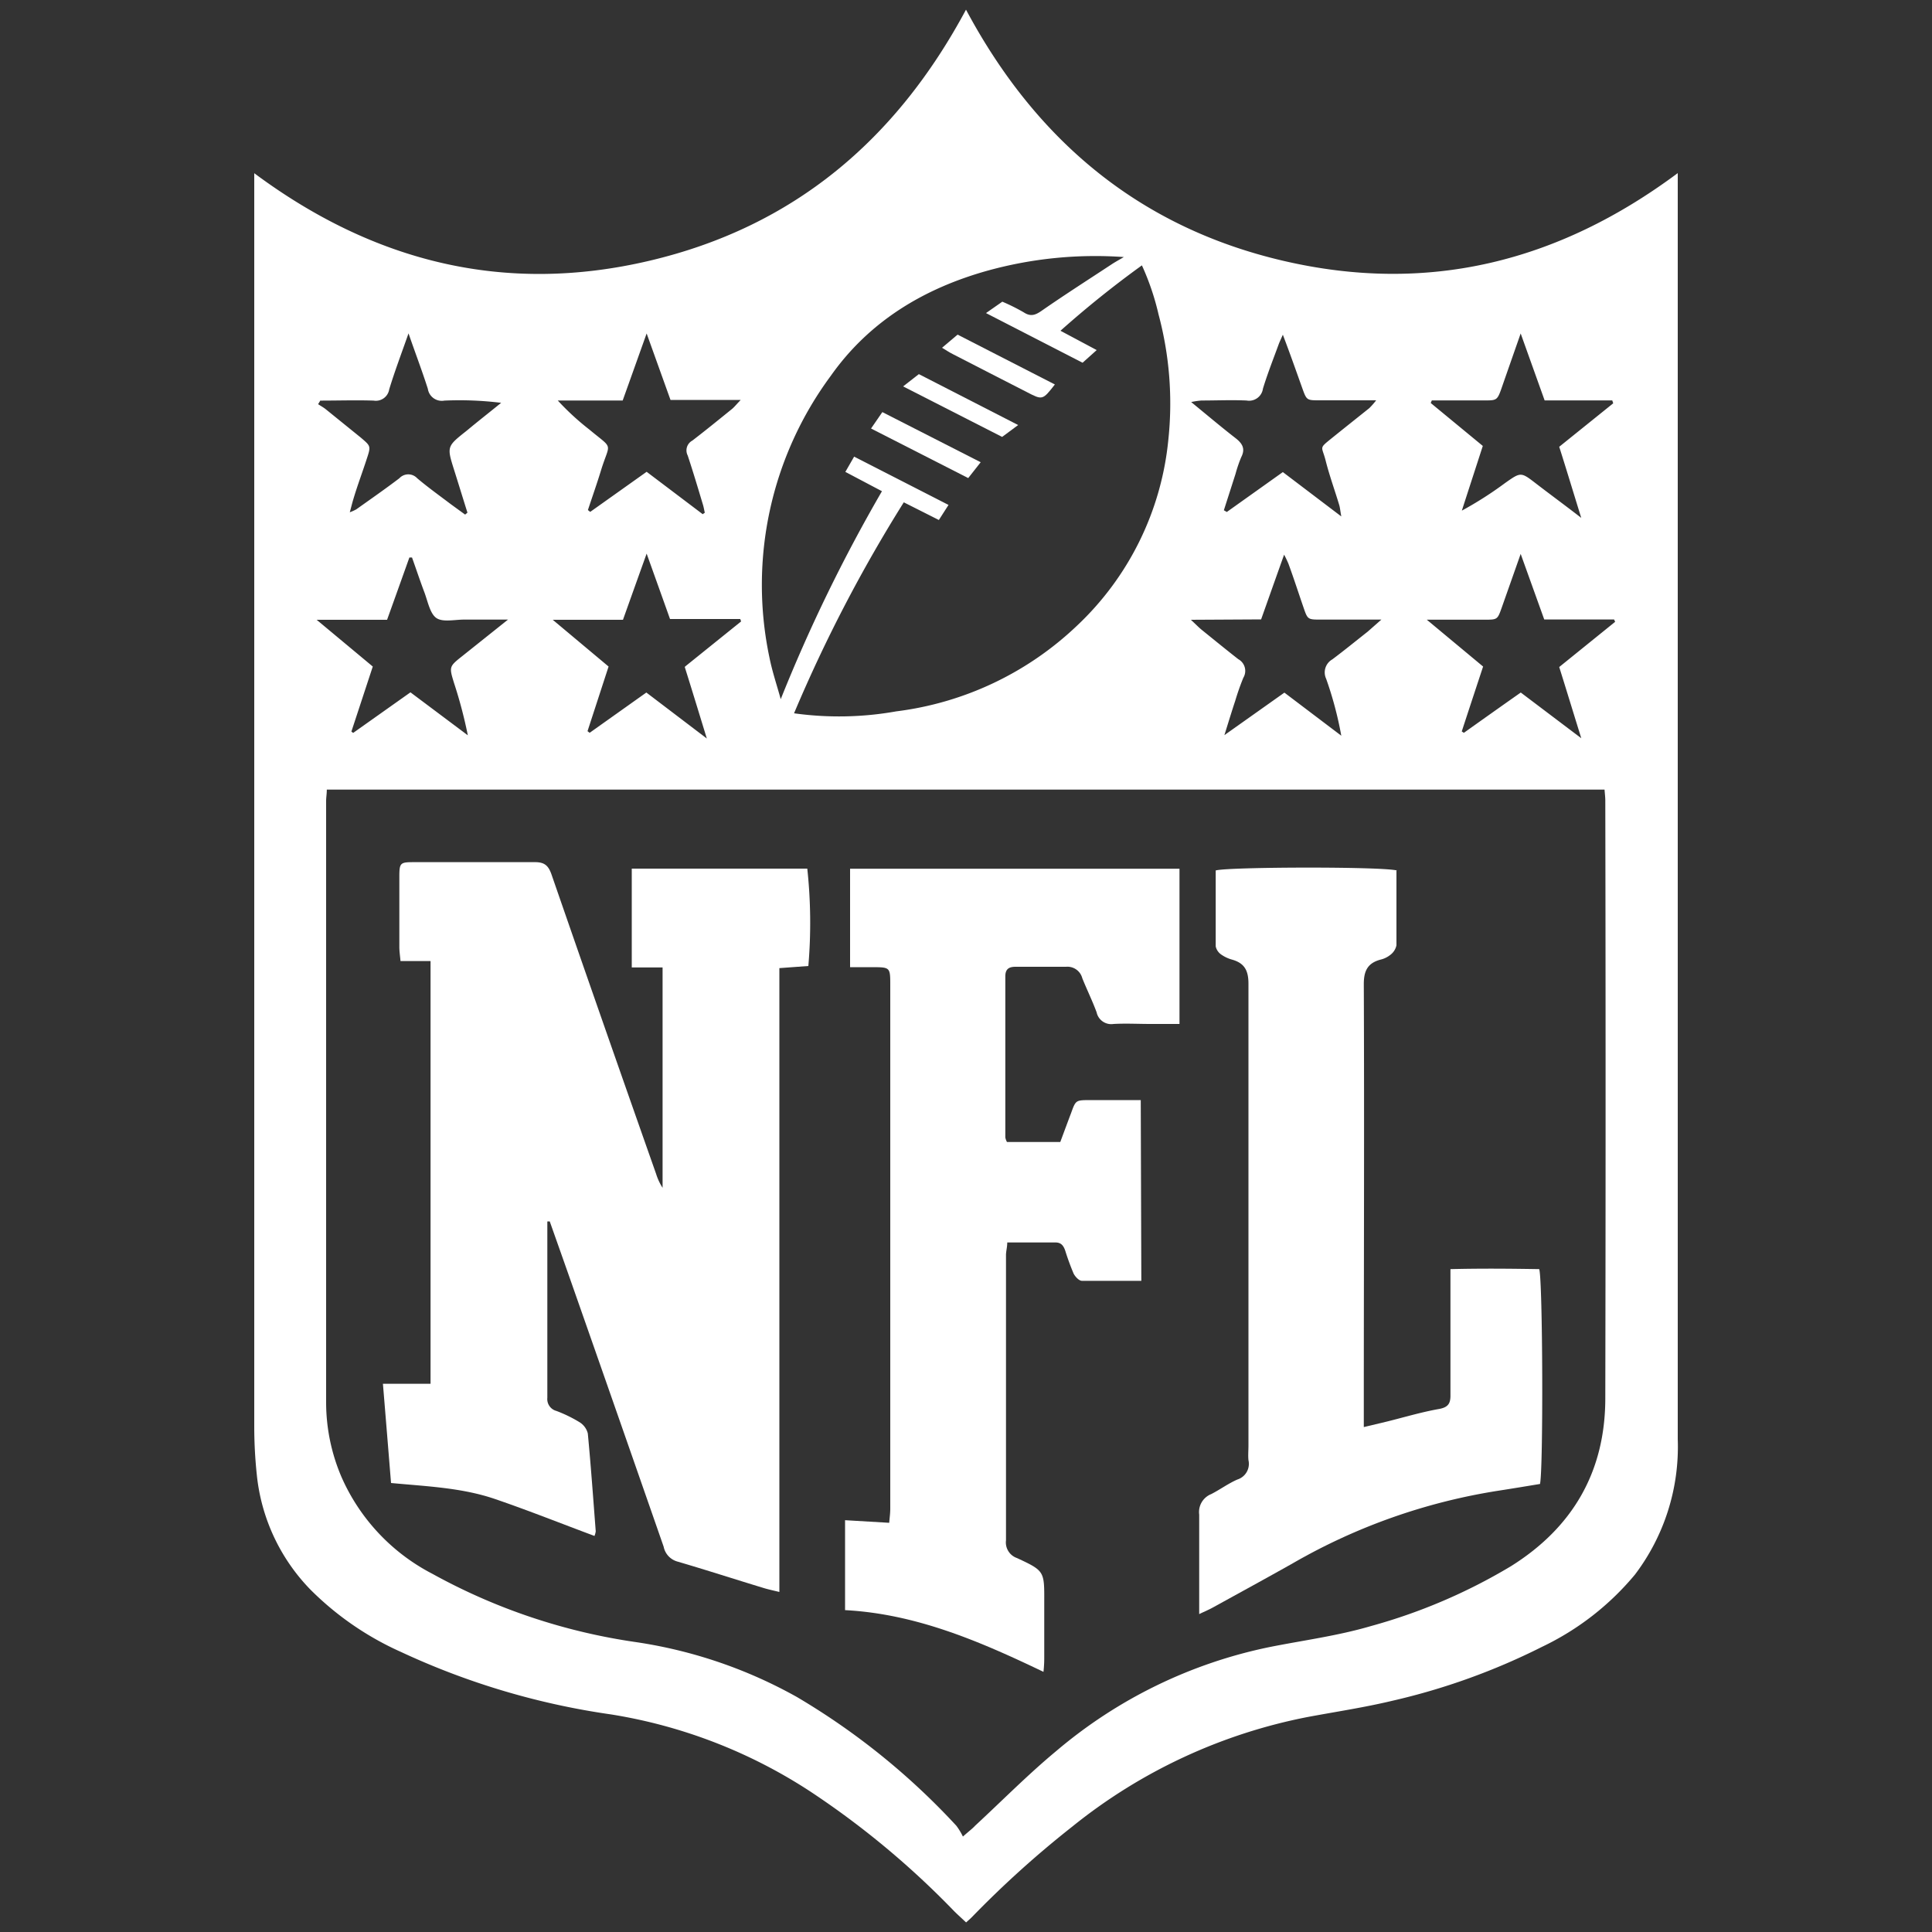
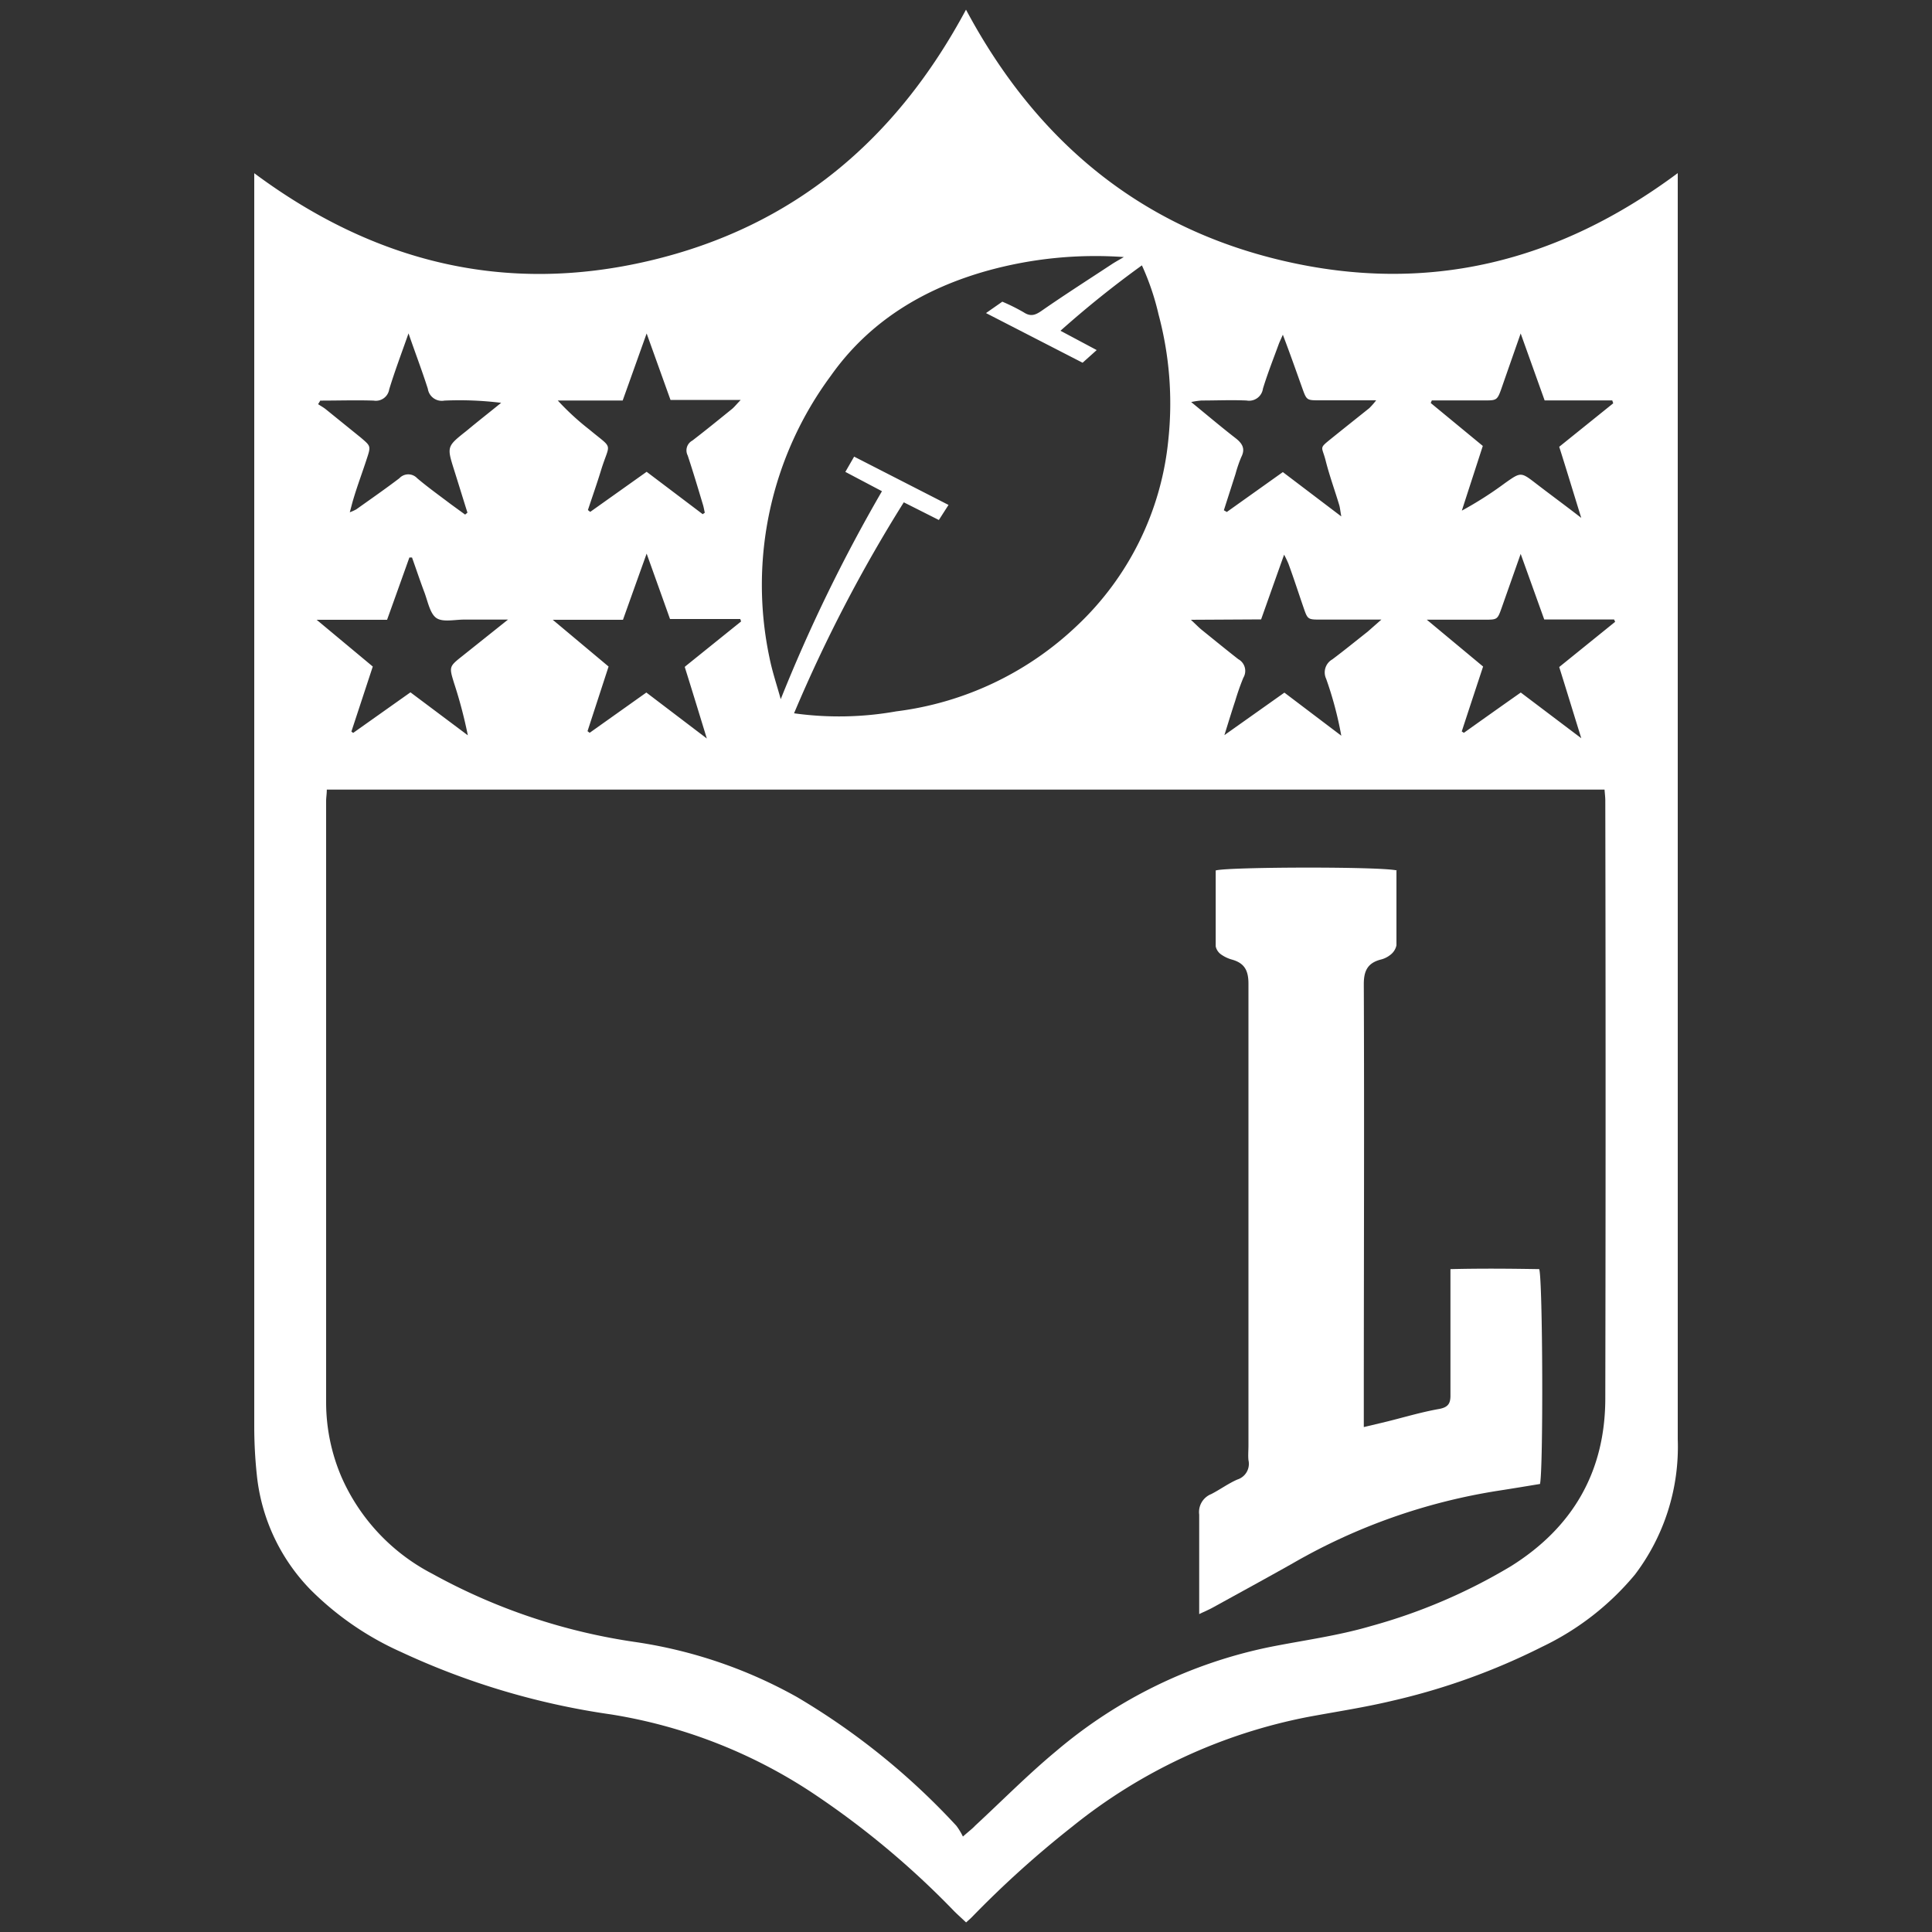
<svg xmlns="http://www.w3.org/2000/svg" id="Layer_1" data-name="Layer 1" viewBox="0 0 200 200">
  <rect x="0" y="0" width="200" height="200" fill="#333333" stroke="none" />
  <g id="nfl">
    <path d="M100,199c-.44-.42-.85-.78-1.24-1.17a88.56,88.56,0,0,0-14.84-12.35,52.9,52.9,0,0,0-20.64-8A77.27,77.27,0,0,1,41.49,171a31.26,31.26,0,0,1-9.36-6.45,19.92,19.92,0,0,1-5.55-11.93,47.55,47.55,0,0,1-.26-4.92q0-63.95,0-127.9V17.93C38.73,27.16,52.29,30.5,67.2,27S92.75,14.52,100,1c7.22,13.52,17.95,22.53,32.85,26s28.4.17,40.83-9.08v1.63q0,64.73,0,129.45a21.88,21.88,0,0,1-4.43,14,28.35,28.35,0,0,1-9.62,7.48,68.36,68.36,0,0,1-15.48,5.58c-2.88.69-5.81,1.13-8.71,1.67A55.77,55.77,0,0,0,111,189.09a104.66,104.66,0,0,0-10.38,9.36c-.16.16-.33.31-.6.55M166.16,81.74H33.83c0,.45-.07.81-.07,1.18q0,31.15,0,62.31a19.66,19.66,0,0,0,1.6,7.69,20.63,20.63,0,0,0,9.4,10A61.75,61.75,0,0,0,65.9,170a48.68,48.68,0,0,1,16.59,5.67A72.82,72.82,0,0,1,99,189a6.65,6.65,0,0,1,.68,1.12c.63-.56,1-.83,1.26-1.12,2.8-2.59,5.48-5.31,8.41-7.74a49.48,49.48,0,0,1,22.09-10.76c3.5-.7,7-1.15,10.48-2.17a58,58,0,0,0,14.48-6.19c6.4-4,9.77-9.78,9.78-17.37q.06-30.95,0-61.89c0-.36-.05-.73-.08-1.17M93.56,52A152.45,152.45,0,0,0,82.2,73.84a33.71,33.71,0,0,0,10.58-.2,33.05,33.05,0,0,0,18.69-8.85,30.49,30.49,0,0,0,9.47-19.21,35.6,35.6,0,0,0-1-13,26.55,26.55,0,0,0-1.73-5.11,104.88,104.88,0,0,0-8.43,6.77l3.75,2-1.46,1.31-10-5.14,1.69-1.18a19.78,19.78,0,0,1,2.21,1.1c.73.48,1.22.29,1.89-.18,2.39-1.66,4.85-3.23,7.28-4.83.34-.22.69-.41,1.2-.71A41.83,41.83,0,0,0,102.3,28C95.67,29.84,90,33.24,86,38.91A36.39,36.39,0,0,0,79.66,68.1c.29,1.45.77,2.85,1.16,4.28A164.67,164.67,0,0,1,91.3,50.85l-3.79-2,.91-1.58,9.77,5-1,1.56L93.56,52M70.92,69l5.8-4.67-.09-.25H69.36c-.8-2.25-1.57-4.39-2.42-6.77-.87,2.42-1.64,4.58-2.45,6.85H57.22L63,69l-2.18,6.69.22.17,5.87-4.17,6.26,4.76c-.8-2.61-1.53-5-2.28-7.39m52.39-4.9c.53.49.83.81,1.17,1.08,1.24,1,2.46,2,3.74,3a1.38,1.38,0,0,1,.52,1.92,25.06,25.06,0,0,0-.84,2.39c-.36,1.08-.69,2.17-1.12,3.55l6.21-4.4,5.89,4.46a37.52,37.52,0,0,0-1.57-5.9,1.55,1.55,0,0,1,.64-2c1.24-.93,2.44-1.91,3.66-2.87L143,64.14h-6.25c-1.37,0-1.38,0-1.81-1.25-.52-1.51-1-3-1.56-4.53a10.33,10.33,0,0,0-.45-.94c-.85,2.38-1.61,4.53-2.38,6.7ZM36.37,75.73l.19.14,5.93-4.2,5.94,4.45A47.63,47.63,0,0,0,47,70.7c-.52-1.69-.51-1.7.89-2.81l4.7-3.75c-1.73,0-3.14,0-4.55,0-1,0-2.23.3-2.89-.18s-.88-1.78-1.25-2.73c-.44-1.17-.83-2.35-1.25-3.52l-.27,0c-.75,2.1-1.5,4.2-2.31,6.45H32.78L38.59,69l-2.22,6.75m127.32.66c-.81-2.6-1.54-5-2.28-7.36l5.79-4.68-.11-.24h-7.23l-2.44-6.79-1.95,5.53c-.45,1.27-.45,1.28-1.77,1.28-1.9,0-3.81,0-6,0L153.53,69c-.76,2.3-1.49,4.51-2.21,6.72l.22.14c1.94-1.38,3.88-2.76,5.89-4.17l6.26,4.73m-37-23.6L127,53l5.8-4.13,6.05,4.59c-.11-.6-.13-.91-.22-1.2-.46-1.53-1-3-1.4-4.58s-.77-1.18.77-2.43c1.24-1,2.5-2,3.75-3a7.69,7.69,0,0,0,.71-.81h-5.87c-1.32,0-1.33,0-1.79-1.29-.63-1.76-1.25-3.53-2-5.5-.22.5-.36.78-.46,1.07-.55,1.5-1.14,3-1.6,4.51a1.45,1.45,0,0,1-1.7,1.23c-1.55-.07-3.11,0-4.66,0a7.94,7.94,0,0,0-1.07.16c1.65,1.35,3.08,2.56,4.56,3.71.73.56,1.08,1.11.62,2a14.08,14.08,0,0,0-.59,1.73l-1.19,3.71m26.79-6.61c-.74,2.29-1.46,4.49-2.17,6.7A37.9,37.9,0,0,0,155.81,50c1.63-1.15,1.63-1.15,3.19.05s3,2.25,4.69,3.56c-.82-2.64-1.53-5-2.28-7.36L167,41.75l-.1-.3h-7l-2.48-6.93c-.7,2-1.29,3.68-1.87,5.35s-.52,1.58-2.16,1.58h-5.17l-.11.27,5.41,4.46M33.17,41.45l-.24.39c.27.18.55.33.8.53l3.62,2.93c1,.86,1.06.86.65,2.1-.46,1.43-1,2.85-1.42,4.27-.12.39-.21.78-.37,1.36a4.92,4.92,0,0,0,.67-.3c1.5-1.07,3-2.11,4.46-3.22a1.26,1.26,0,0,1,1.85,0c1.11.94,2.3,1.79,3.46,2.67l1.5,1.09.24-.2c-.46-1.46-.91-2.93-1.37-4.39-.78-2.47-.77-2.46,1.3-4.1,1.2-1,2.38-1.92,3.56-2.88A35.19,35.19,0,0,0,46,41.47a1.46,1.46,0,0,1-1.71-1.22c-.59-1.85-1.29-3.68-2-5.74-.73,2.08-1.43,3.92-2,5.8a1.4,1.4,0,0,1-1.61,1.16c-1.82-.06-3.66,0-5.49,0M72.72,53.24l.24-.16c-.07-.31-.12-.63-.22-.93-.5-1.67-1-3.34-1.55-5a1.15,1.15,0,0,1,.48-1.54c1.38-1.06,2.73-2.16,4.09-3.26.26-.21.47-.49.92-.95H69.41l-2.47-6.88c-.86,2.4-1.64,4.6-2.48,6.94H57.74a26.79,26.79,0,0,0,3.26,3c2.58,2.15,2.14,1.22,1.21,4.25-.42,1.37-.9,2.73-1.35,4.09l.24.19,5.84-4.15,5.78,4.37" fill="#fff" />
-     <path d="M56.66,126.48c0,6.07,0,12.15,0,18.22a1.27,1.27,0,0,0,.94,1.36A14.11,14.11,0,0,1,60,147.23a1.92,1.92,0,0,1,.85,1.16c.32,3.37.56,6.75.82,10.13a1.94,1.94,0,0,1-.13.48c-3.44-1.28-6.84-2.64-10.29-3.82s-7.08-1.31-10.77-1.66c-.28-3.45-.55-6.77-.84-10.27h4.93V99.49H41.46c-.05-.57-.12-1-.12-1.47q0-3.61,0-7.21c0-1.48.07-1.56,1.48-1.56,4.19,0,8.38,0,12.58,0,1,0,1.38.39,1.69,1.27q5.38,15.54,10.83,31a5.85,5.85,0,0,0,.67,1.44V100.15H65.4V89.92H83.57A52.41,52.41,0,0,1,83.68,100l-3,.22V164.8c-.69-.17-1.18-.27-1.66-.42-3-.91-5.92-1.86-8.9-2.73a2,2,0,0,1-1.42-1.54q-4.78-13.73-9.59-27.44c-.73-2.08-1.47-4.16-2.2-6.23l-.24,0" fill="#fff" />
-     <path d="M118.15,132.59c-2.12,0-4.14,0-6.15,0-.3,0-.7-.43-.86-.75a25.07,25.07,0,0,1-.87-2.38c-.17-.48-.4-.84-1-.84-1.64,0-3.28,0-5,0,0,.5-.13.9-.13,1.31,0,9.84,0,19.69,0,29.53a1.71,1.71,0,0,0,1.14,1.83c2.84,1.32,2.83,1.36,2.82,4.48,0,1.89,0,3.77,0,5.66,0,.45,0,.89-.08,1.64-6.67-3.2-13.22-6-20.54-6.39v-9.31l4.57.27c.05-.58.11-1,.11-1.48q0-27.06,0-54.13c0-1.9,0-1.9-1.85-1.91H88V89.93h34.1V106h-3c-1.27,0-2.55-.07-3.82,0a1.55,1.55,0,0,1-1.76-1.21c-.44-1.19-1-2.33-1.48-3.52a1.59,1.59,0,0,0-1.68-1.19c-1.74,0-3.48,0-5.22,0-.7,0-1.07.23-1.07,1q0,8.34,0,16.67a1.7,1.7,0,0,0,.17.47h5.52c.35-.94.74-2,1.12-3,.48-1.33.48-1.33,1.92-1.34h5.29Z" fill="#fff" />
    <path d="M144.56,90.06c0,2.63,0,5.21,0,7.8a1.67,1.67,0,0,1-.65,1,2.56,2.56,0,0,1-1,.48c-1.34.36-1.74,1.17-1.73,2.58.06,14.6,0,29.21,0,43.81v2l2.35-.56c1.82-.45,3.64-1,5.48-1.32.9-.18,1.15-.56,1.14-1.42,0-3.72,0-7.44,0-11.16v-1.89c3.16-.08,6.19-.05,9.19,0,.37,1.17.43,20.77.08,22.24-1.4.23-2.83.47-4.26.69a61.6,61.6,0,0,0-21.31,7.51c-2.75,1.55-5.52,3.06-8.28,4.58-.39.22-.81.39-1.43.69V164c0-2.4,0-4.81,0-7.21a2,2,0,0,1,1.24-2.12c.92-.47,1.77-1.1,2.71-1.51a1.7,1.7,0,0,0,1.15-2c-.05-.51,0-1,0-1.55,0-15.93,0-31.85,0-47.77,0-1.36-.4-2.12-1.66-2.49a3.65,3.65,0,0,1-1.15-.53,1.38,1.38,0,0,1-.58-.85c0-2.63,0-5.26,0-7.86,1.2-.37,17.08-.42,18.76,0" fill="#fff" />
-     <path d="M97.52,36l1.61-1.36,10.07,5.16c-1.28,1.64-1.28,1.63-2.92.78-2.55-1.31-5.11-2.61-7.66-3.93-.32-.16-.62-.36-1.1-.65" fill="#fff" />
-     <path d="M101.52,47.85l-1.29,1.64L90.17,44.36l1.17-1.7,10.18,5.19" fill="#fff" />
-     <path d="M105.4,44l-1.66,1.23L93.49,40l1.63-1.27L105.4,44" fill="#fff" />
  </g>
</svg>